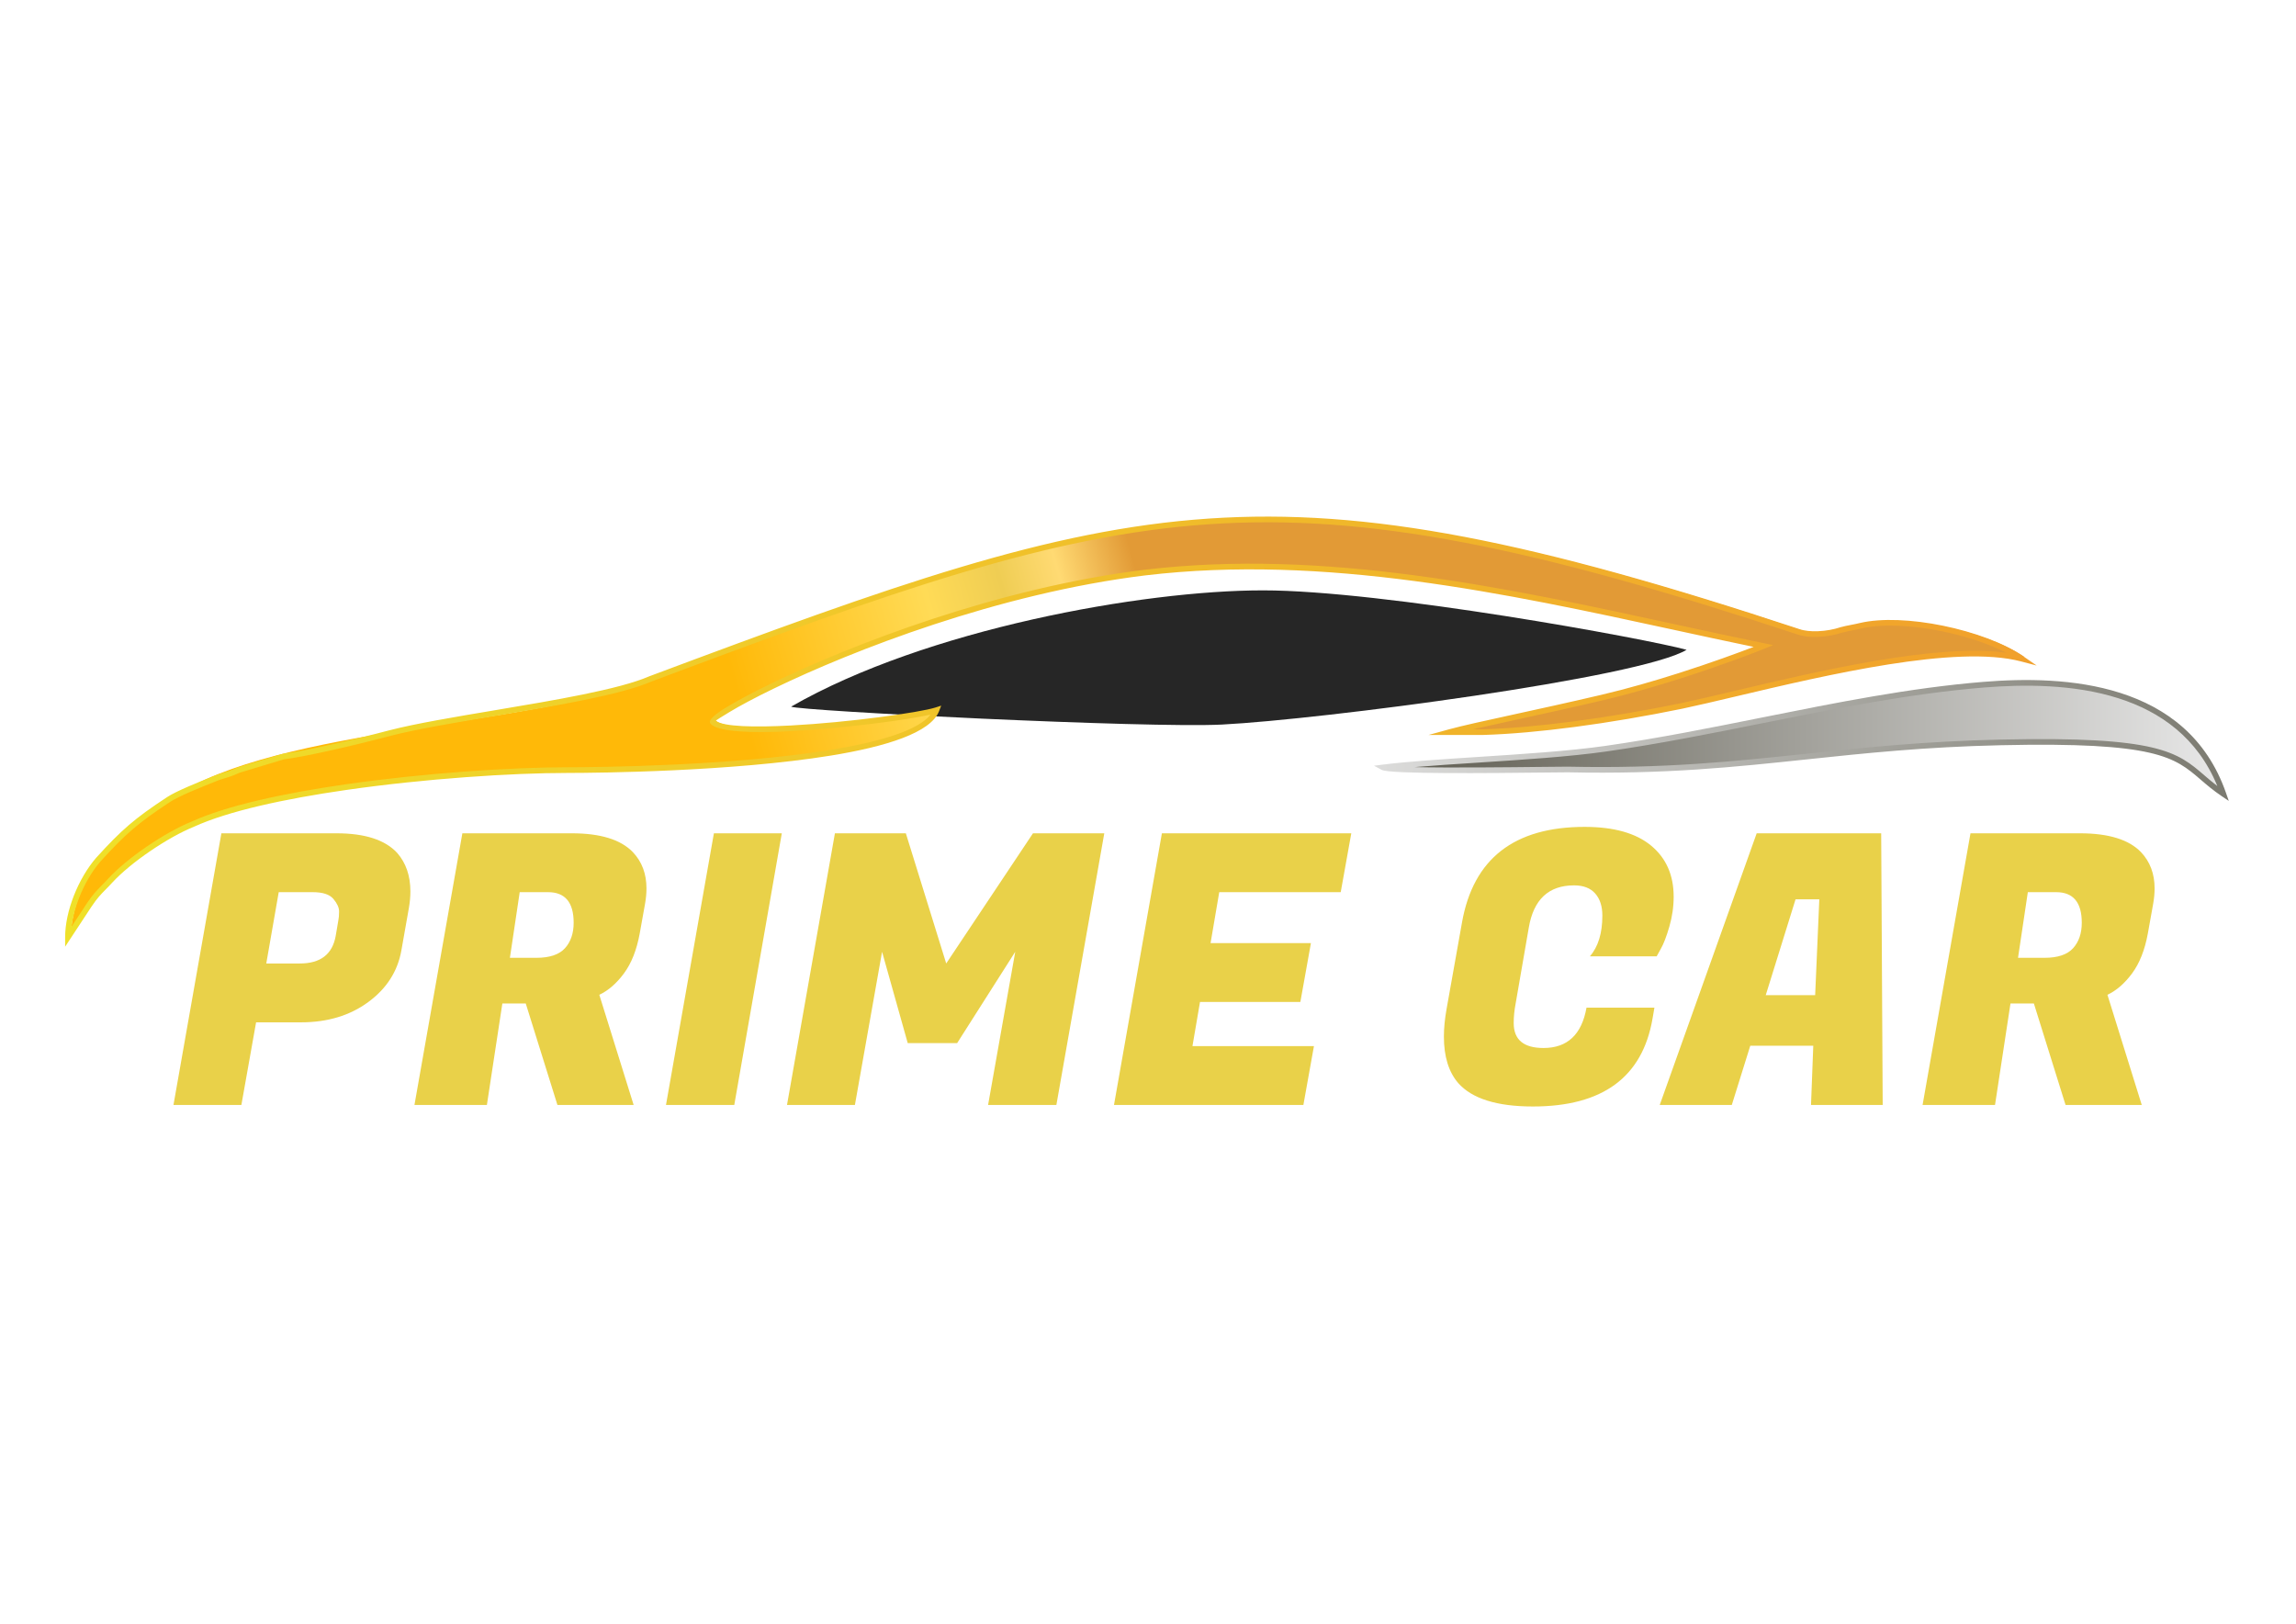
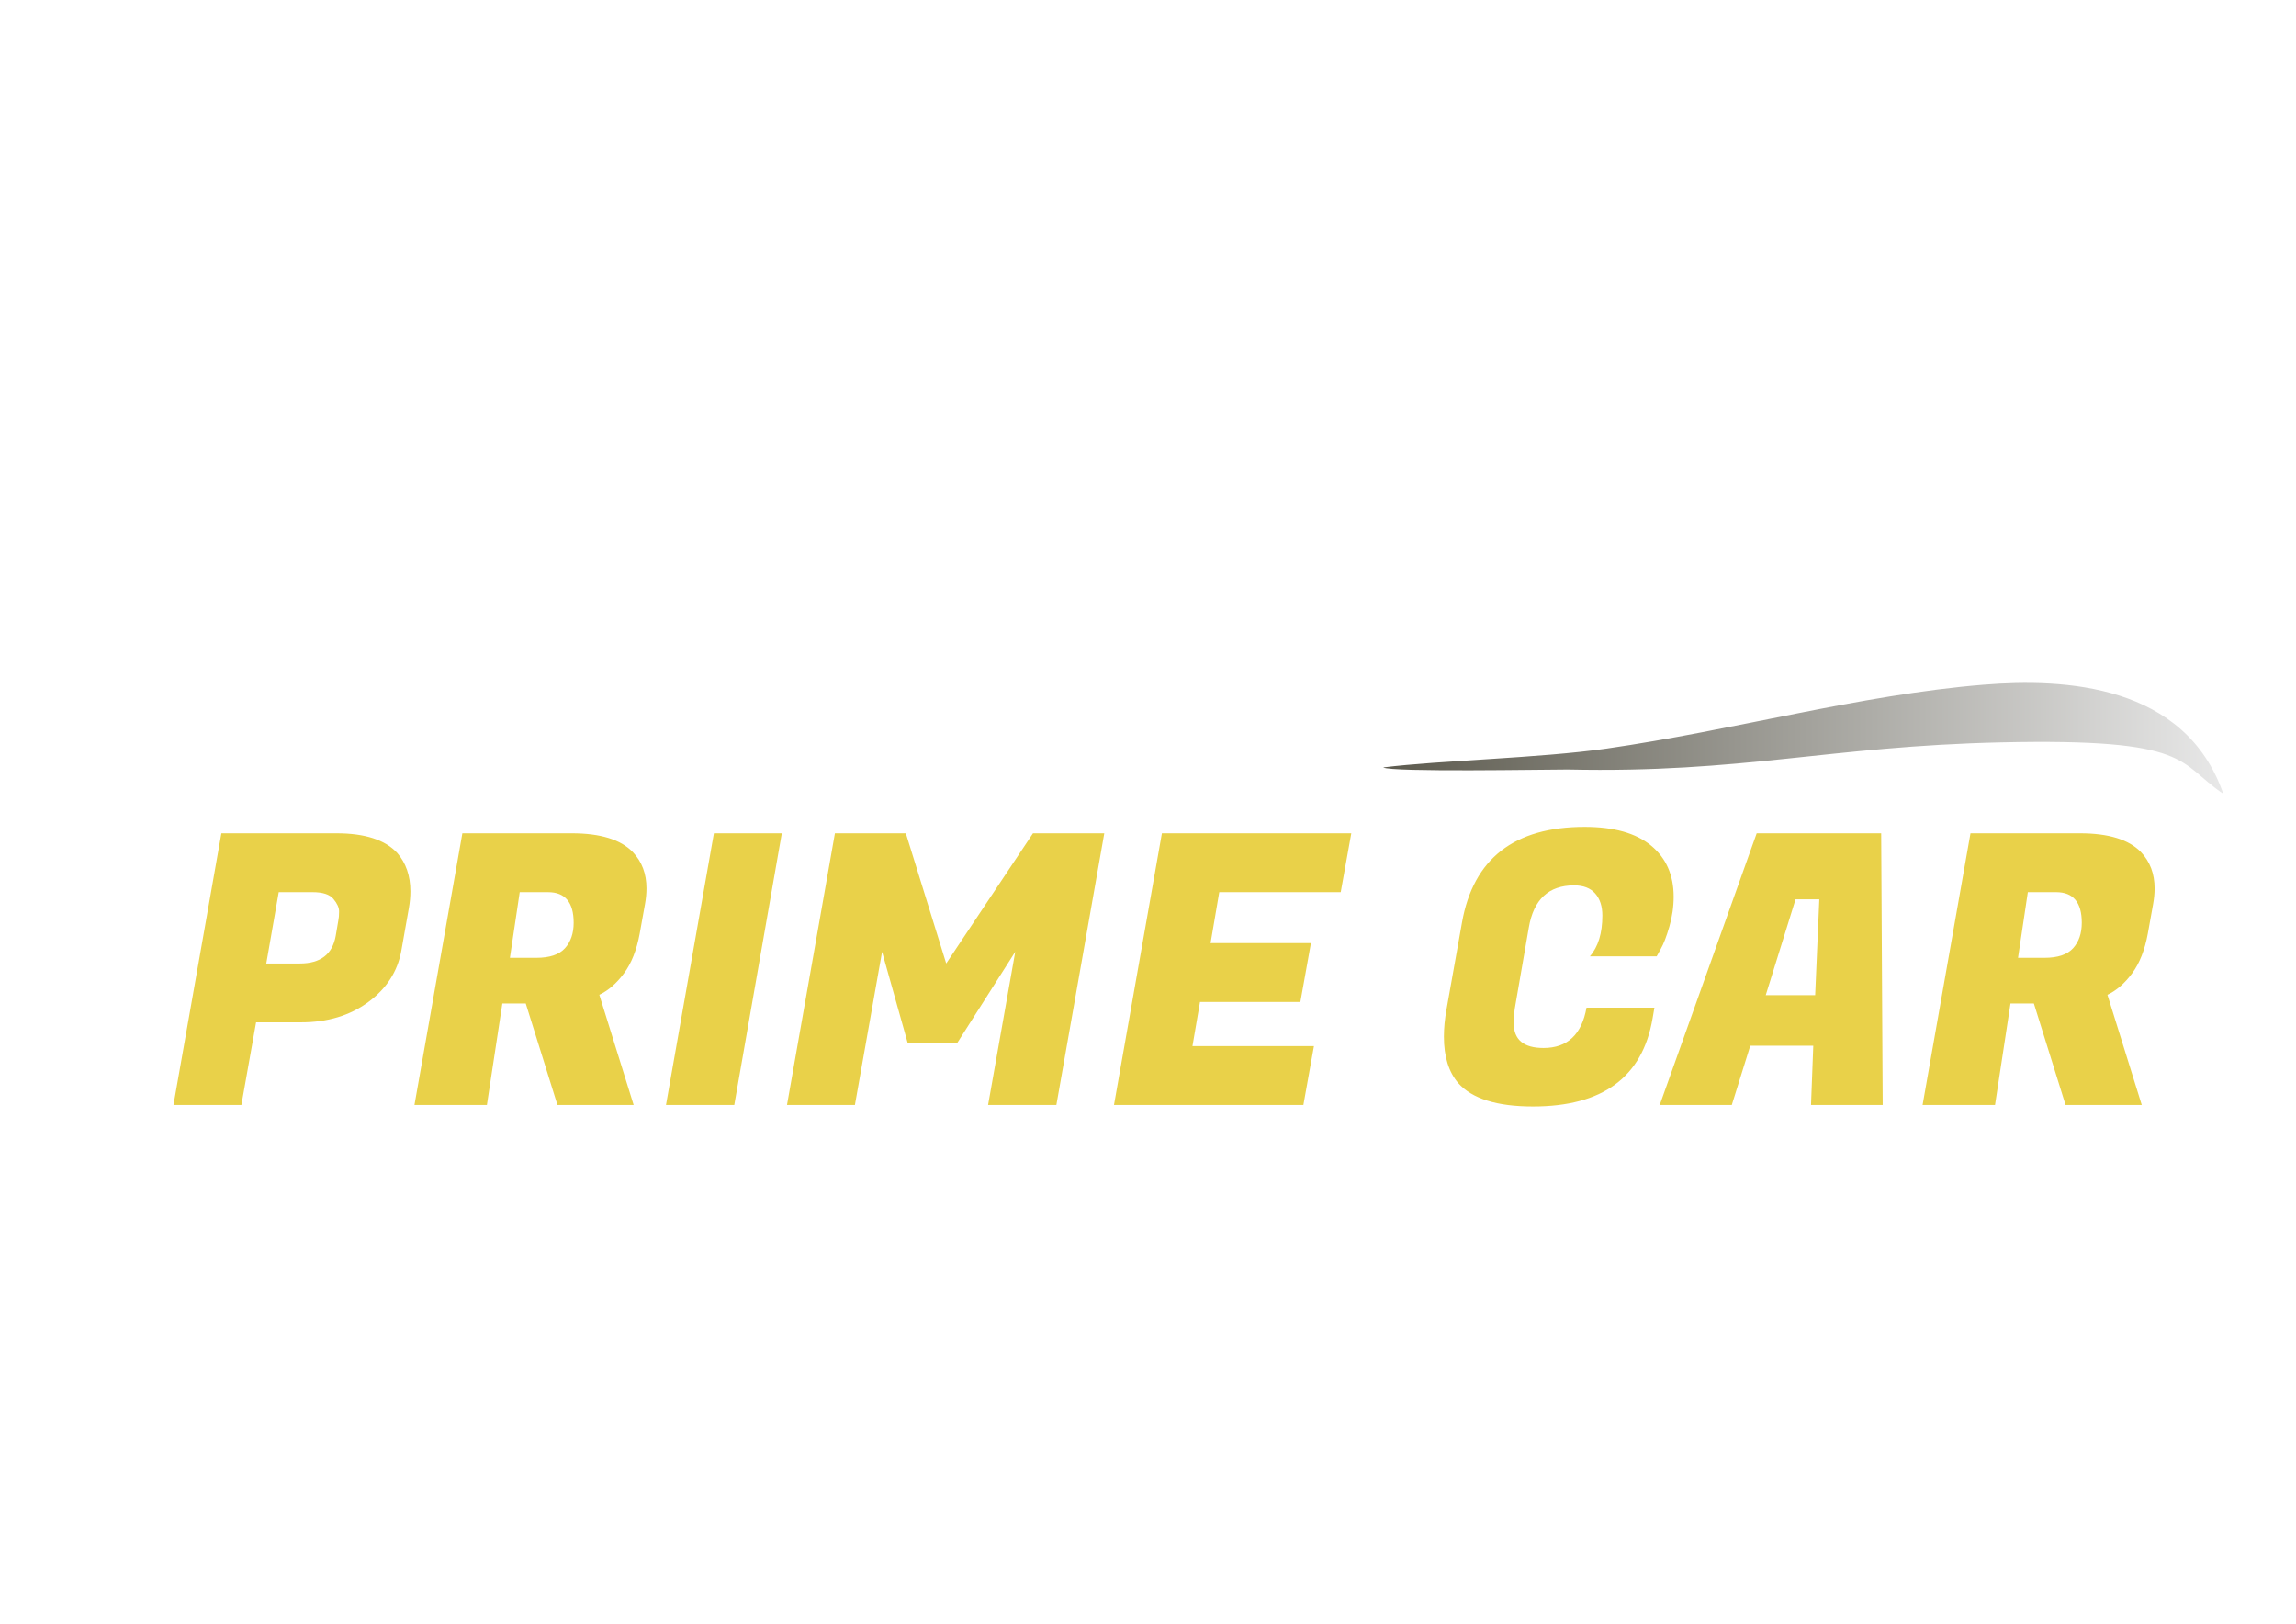
<svg xmlns="http://www.w3.org/2000/svg" width="1123" height="794" viewBox="0 0 1123 794" fill="none">
  <path d="M1087.45 388.197C1068.74 334.502 1009.73 331.618 970.172 334.84C909.541 339.777 847.705 357.207 785.62 366.104C753.171 370.755 704.252 371.837 676.517 375.294C680.975 377.684 755.497 376.301 766.894 376.303C852.303 378.157 894.532 364.925 978.659 363.048C1072.63 360.952 1064.9 373.001 1087.45 388.197Z" fill="url(#paint0_linear_121_4)" />
  <path fill-rule="evenodd" clip-rule="evenodd" d="M147.215 499.955H125.256L118.06 540.367H84.845L108.28 407.508H164.56C178.461 407.508 188.364 410.706 194.269 417.103C198.575 422.024 200.727 428.298 200.727 435.925C200.727 438.508 200.481 441.214 199.989 444.044L196.299 464.895C194.454 475.106 189.041 483.502 180.06 490.083C171.08 496.664 160.131 499.955 147.215 499.955ZM152.935 436.294H136.328L130.238 471.169H146.661C156.749 471.169 162.592 466.679 164.191 457.699L165.483 450.133C165.729 449.026 165.852 447.55 165.852 445.705C165.852 443.859 164.929 441.83 163.084 439.615C161.239 437.401 157.856 436.294 152.935 436.294ZM279.661 407.508C293.685 407.508 303.649 410.583 309.554 416.734C313.983 421.409 316.197 427.313 316.197 434.448C316.197 436.909 315.951 439.492 315.459 442.199L312.876 456.592C311.4 464.588 308.847 471.046 305.218 475.967C301.589 480.888 297.56 484.394 293.131 486.485L309.923 540.367H272.649L257.149 490.729H245.708L238.142 540.367H202.713L226.148 407.508H279.661ZM268.036 436.294H254.196L249.399 468.401H262.315C268.835 468.401 273.51 466.833 276.34 463.696C279.169 460.559 280.584 456.407 280.584 451.24C280.584 441.276 276.401 436.294 268.036 436.294ZM382.39 407.508L359.14 540.367H325.74L349.175 407.508H382.39ZM443.057 407.508L462.802 471.169L505.243 407.508H540.118L516.683 540.367H483.284L496.57 465.449L468.153 510.104H443.98L431.432 465.449L418.146 540.367H384.931L408.366 407.508H443.057ZM637.496 540.367H544.864L568.298 407.508H660.931L655.764 436.294H596.347L592.102 461.205H641.187L636.02 489.991H586.936L583.245 511.58H642.663L637.496 540.367Z" fill="#E9D149" />
  <path fill-rule="evenodd" clip-rule="evenodd" d="M749.78 541.105C732.188 541.105 720.009 537.291 713.243 529.664C708.569 524.251 706.231 516.686 706.231 506.967C706.231 502.785 706.662 498.295 707.523 493.497L715.089 451.056C720.624 419.932 740.615 404.371 775.06 404.371C789.33 404.371 800.155 407.415 807.536 413.505C814.918 419.594 818.608 427.928 818.608 438.508C818.608 443.429 817.901 448.319 816.486 453.178C815.071 458.037 813.687 461.635 812.334 463.973L810.304 467.663H777.643C781.703 462.988 783.732 456.346 783.732 447.734C783.732 443.183 782.564 439.584 780.226 436.94C777.889 434.295 774.445 432.972 769.893 432.972C757.468 432.972 750.087 439.861 747.75 453.639L741.291 490.913C740.676 494.112 740.369 497.249 740.369 500.324C740.369 508.444 745.228 512.503 754.946 512.503C766.633 512.503 773.645 505.922 775.983 492.759H809.197L808.275 498.11C803.354 526.773 783.856 541.105 749.78 541.105ZM885.787 540.367L886.894 511.396H856.078L847.036 540.367H811.791L859.215 407.508H920.108L920.847 540.367H885.787ZM878.221 439.8L863.643 486.669H887.816L889.846 439.8H878.221ZM1017.3 407.508C1031.33 407.508 1041.29 410.583 1047.2 416.734C1051.62 421.408 1053.84 427.313 1053.84 434.448C1053.84 436.909 1053.59 439.492 1053.1 442.199L1050.52 456.592C1049.04 464.588 1046.49 471.046 1042.86 475.967C1039.23 480.888 1035.2 484.394 1030.77 486.485L1047.56 540.367H1010.29L994.79 490.729H983.349L975.783 540.367H940.354L963.789 407.508H1017.3ZM1005.68 436.294H991.837L987.04 468.401H999.956C1006.48 468.401 1011.15 466.833 1013.98 463.696C1016.81 460.559 1018.22 456.407 1018.22 451.24C1018.22 441.276 1014.04 436.294 1005.68 436.294Z" fill="#E9D149" />
-   <path d="M386.938 345.571C391.038 347.677 561.471 356.18 597.677 354.332C646.528 351.839 802.54 331.434 824.928 317.771C805.386 312.404 676.517 288.704 617.716 288.705C558.915 288.706 452.862 307.682 386.938 345.571Z" fill="url(#paint1_linear_121_4)" />
-   <path d="M1084.52 384.391C1074.84 360.779 1056.67 348.019 1036.21 341.492C1014.4 334.533 989.934 334.622 970.281 336.223C934.718 339.118 898.682 346.335 862.425 353.596C837.001 358.687 811.468 363.8 785.816 367.477C767.817 370.056 744.796 371.539 723.111 372.935C712.052 373.648 701.342 374.337 691.827 375.14C709.266 375.533 737.961 375.216 754.79 375.03C760.44 374.967 764.759 374.919 766.894 374.92H766.921C814.185 375.945 848.233 372.338 883.51 368.601C911.896 365.594 941.075 362.503 978.632 361.665C1055.85 359.943 1064.97 367.792 1078.16 379.147C1080.11 380.826 1082.15 382.584 1084.52 384.391ZM1037.05 338.856C1059.47 346.008 1079.23 360.405 1088.75 387.742L1090.12 391.674L1086.67 389.347C1082.45 386.5 1079.3 383.788 1076.35 381.252C1063.63 370.302 1054.84 362.733 978.686 364.432C941.289 365.266 912.144 368.353 883.792 371.357C848.443 375.101 814.325 378.716 766.867 377.686C764.744 377.686 760.438 377.734 754.812 377.796C730.041 378.07 679.804 378.625 675.866 376.515L672.023 374.456L676.349 373.916C688.744 372.371 705.405 371.298 722.938 370.169C744.565 368.776 767.524 367.297 785.425 364.732C810.924 361.078 836.458 355.964 861.882 350.873C898.211 343.598 934.317 336.367 970.064 333.456C989.973 331.835 1014.79 331.756 1037.05 338.856Z" fill="url(#paint2_linear_121_4)" />
-   <path d="M319.507 331.277C262.954 355.632 136.226 354.807 83.801 390.307C68.115 400.627 61.923 405.993 49.539 419.615C41.283 429.11 34.679 444.796 34.679 457.592L44.999 441.906C49.127 435.714 51.19 434.476 55.318 429.935C64.813 419.615 83.388 407.231 95.772 402.278C134.575 384.528 230.756 375.859 279.053 375.859C302.582 375.859 448.711 374.208 459.444 346.551C446.647 350.679 358.722 361.411 350.053 352.33C346.751 348.615 453.665 292.475 561.404 279.265C665.428 266.881 771.103 296.19 863.982 315.178C854.901 318.894 818.575 332.516 785.138 340.359C751.702 348.202 722.393 353.981 710.423 357.283C712.074 357.283 721.568 357.283 726.934 357.283C754.179 356.458 789.679 351.504 823.941 344.487C864.808 335.818 951.081 311.051 990.297 321.37C971.721 308.574 932.506 300.318 911.453 305.271C908.151 306.097 904.848 306.51 901.959 307.335C895.767 309.399 886.686 310.225 880.906 308.161C622.497 222.713 557.689 242.114 319.507 331.277Z" fill="url(#paint3_linear_121_4)" />
-   <path d="M318.565 333.315C303.449 339.845 271.981 345.122 242.278 350.102C222.747 353.377 203.981 356.523 191.283 359.778L191.284 359.781C183.269 361.903 171.451 364.839 160.363 367.284C152.139 369.097 144.335 370.633 138.818 371.354L117.116 377.906C113.612 379.517 111.66 380.093 109.809 380.638C108.844 380.923 107.907 381.199 106.823 381.604C106.446 381.756 106.083 381.899 104.936 382.355C98.38 384.962 87.531 389.277 83.137 392.207H83.126C75.343 397.328 69.915 401.219 64.897 405.52C59.898 409.805 55.288 414.519 49.13 421.293C45.012 426.034 41.311 432.368 38.675 439.107C36.856 443.754 35.55 448.583 34.969 453.2L42.408 441.892V441.881C45.37 437.438 47.3 435.484 49.652 433.102C50.602 432.141 51.624 431.106 52.858 429.747L52.864 429.742C57.581 424.615 64.486 418.999 71.77 414.019C79.368 408.825 87.404 404.305 93.822 401.738C110.861 393.959 138.74 387.925 168.783 383.595C207.706 377.984 250.308 375.216 277.618 375.216C292.688 375.216 358.109 374.538 405.871 366.778C429.629 362.919 448.933 357.387 455.159 349.467C443.422 352.108 412.53 356.201 386.913 357.554C367.757 358.566 351.388 357.983 347.615 354.03L347.583 353.992C347.418 353.807 347.3 353.594 347.229 353.355L347.228 353.355C346.816 351.951 349.674 349.28 355.306 345.874C360.371 342.81 367.852 338.793 377.282 334.227C416.024 315.47 487.725 287.469 559.801 278.633H559.807C648.006 268.133 737.275 287.502 818.976 305.23C834 308.49 848.771 311.695 862.824 314.568L867.284 315.479L863.068 317.204C857.455 319.5 841.474 325.567 822.208 331.72C810.167 335.565 796.859 339.443 784.018 342.455C768.225 346.159 753.397 349.394 740.866 352.128C733.06 353.831 726.145 355.34 720.468 356.64H725.5V356.644C738.711 356.242 753.883 354.864 769.921 352.749C786.824 350.519 804.683 347.469 822.219 343.878L822.219 343.875C829.66 342.297 838.673 340.168 848.641 337.813C889.801 328.092 947.214 314.532 981.255 319.222C972.49 314.718 961.232 311.039 949.791 308.703C935.313 305.747 920.595 304.952 910.333 307.367C908.807 307.747 907.283 308.041 905.8 308.328C904.088 308.658 902.43 308.978 900.904 309.414L900.903 309.411C897.524 310.531 893.333 311.295 889.259 311.455C885.547 311.6 881.906 311.248 879.011 310.215C750 267.557 669.344 251.068 591.279 256.368C513.19 261.67 437.527 288.781 318.565 333.315ZM241.822 347.368C271.411 342.407 302.76 337.151 317.524 330.753L317.589 330.726C436.803 286.098 512.634 258.929 591.094 253.602C669.576 248.273 750.524 264.805 879.906 307.588L879.938 307.599C882.494 308.511 885.774 308.82 889.151 308.688C892.997 308.537 896.937 307.819 900.09 306.768L900.144 306.746C901.761 306.284 903.492 305.95 905.279 305.605C906.722 305.327 908.204 305.041 909.682 304.671L909.704 304.666C920.351 302.161 935.501 302.961 950.344 305.992C965.373 309.06 980.143 314.429 989.649 320.976L996.175 325.472L988.509 323.455C956.813 315.114 893.57 330.052 849.271 340.515C839.318 342.866 830.319 344.992 822.793 346.588H822.783C805.183 350.193 787.254 353.254 770.278 355.494C754.143 357.622 738.863 359.008 725.537 359.412L725.499 359.417H698.749L708.619 356.694C715.04 354.923 726.214 352.485 740.28 349.416C752.828 346.678 767.676 343.439 783.389 339.753C796.225 336.743 809.446 332.893 821.373 329.083C836.882 324.131 850.232 319.242 857.727 316.345C844.643 313.638 831.617 310.812 818.391 307.942C736.906 290.262 647.875 270.944 560.137 281.388C488.413 290.182 417.048 318.052 378.486 336.722C369.162 341.236 361.758 345.213 356.738 348.249C352.879 350.583 350.541 352.047 350.005 352.459C353.858 355.413 368.983 355.728 386.772 354.788C415.159 353.288 449.947 348.442 457.586 345.978L460.351 345.086L459.3 347.795C455.235 358.271 433.553 365.087 406.316 369.512C358.308 377.312 292.724 377.993 277.618 377.993C250.397 377.993 207.946 380.75 169.173 386.339C139.319 390.642 111.673 396.615 94.912 404.281L94.853 404.309C88.621 406.801 80.777 411.218 73.333 416.307C66.212 421.176 59.481 426.644 54.909 431.613C53.688 432.956 52.62 434.038 51.627 435.044C49.391 437.308 47.557 439.165 44.719 443.421L44.714 443.419L31.855 462.964V458.338C31.855 451.922 33.464 444.816 36.093 438.098C38.844 431.066 42.727 424.436 47.058 419.455L47.08 419.428C53.305 412.58 57.983 407.8 63.097 403.416C68.191 399.05 73.701 395.099 81.6 389.902L81.596 389.897C86.189 386.835 97.239 382.44 103.916 379.784L105.793 379.034L105.826 379.023C107.055 378.563 108.027 378.276 109.028 377.981C110.795 377.46 112.659 376.91 116.048 375.346L116.14 375.304C123.489 373.076 130.842 370.857 138.196 368.645L138.333 368.628C143.764 367.927 151.545 366.395 159.767 364.583C170.744 362.163 182.54 359.23 190.579 357.102H190.589C203.471 353.799 222.263 350.648 241.822 347.368Z" fill="url(#paint4_linear_121_4)" />
  <defs>
    <linearGradient id="paint0_linear_121_4" x1="676.517" y1="333.944" x2="1087.45" y2="333.944" gradientUnits="userSpaceOnUse">
      <stop stop-color="#5C5A4E" />
      <stop offset="1" stop-color="#E8E8E8" />
    </linearGradient>
    <linearGradient id="paint1_linear_121_4" x1="-364.572" y1="-313.615" x2="-359.976" y2="-379.343" gradientUnits="userSpaceOnUse">
      <stop stop-color="#262626" />
      <stop offset="0.32" stop-color="#080808" />
      <stop offset="1" stop-color="#6B6B6B" />
    </linearGradient>
    <linearGradient id="paint2_linear_121_4" x1="672.023" y1="332.558" x2="1090.12" y2="332.558" gradientUnits="userSpaceOnUse">
      <stop stop-color="#DCDCDB" />
      <stop offset="1" stop-color="#7B7A70" />
    </linearGradient>
    <linearGradient id="paint3_linear_121_4" x1="234.116" y1="-101.657" x2="430.517" y2="-157.974" gradientUnits="userSpaceOnUse">
      <stop stop-color="#FFB908" />
      <stop offset="0.5" stop-color="#FFDB56" />
      <stop offset="0.68" stop-color="#EFCD53" />
      <stop offset="0.82" stop-color="#FFDA73" />
      <stop offset="1" stop-color="#E29A36" />
    </linearGradient>
    <linearGradient id="paint4_linear_121_4" x1="31.855" y1="252.635" x2="996.175" y2="252.635" gradientUnits="userSpaceOnUse">
      <stop stop-color="#EFE129" />
      <stop offset="1" stop-color="#F1A02B" />
    </linearGradient>
  </defs>
</svg>